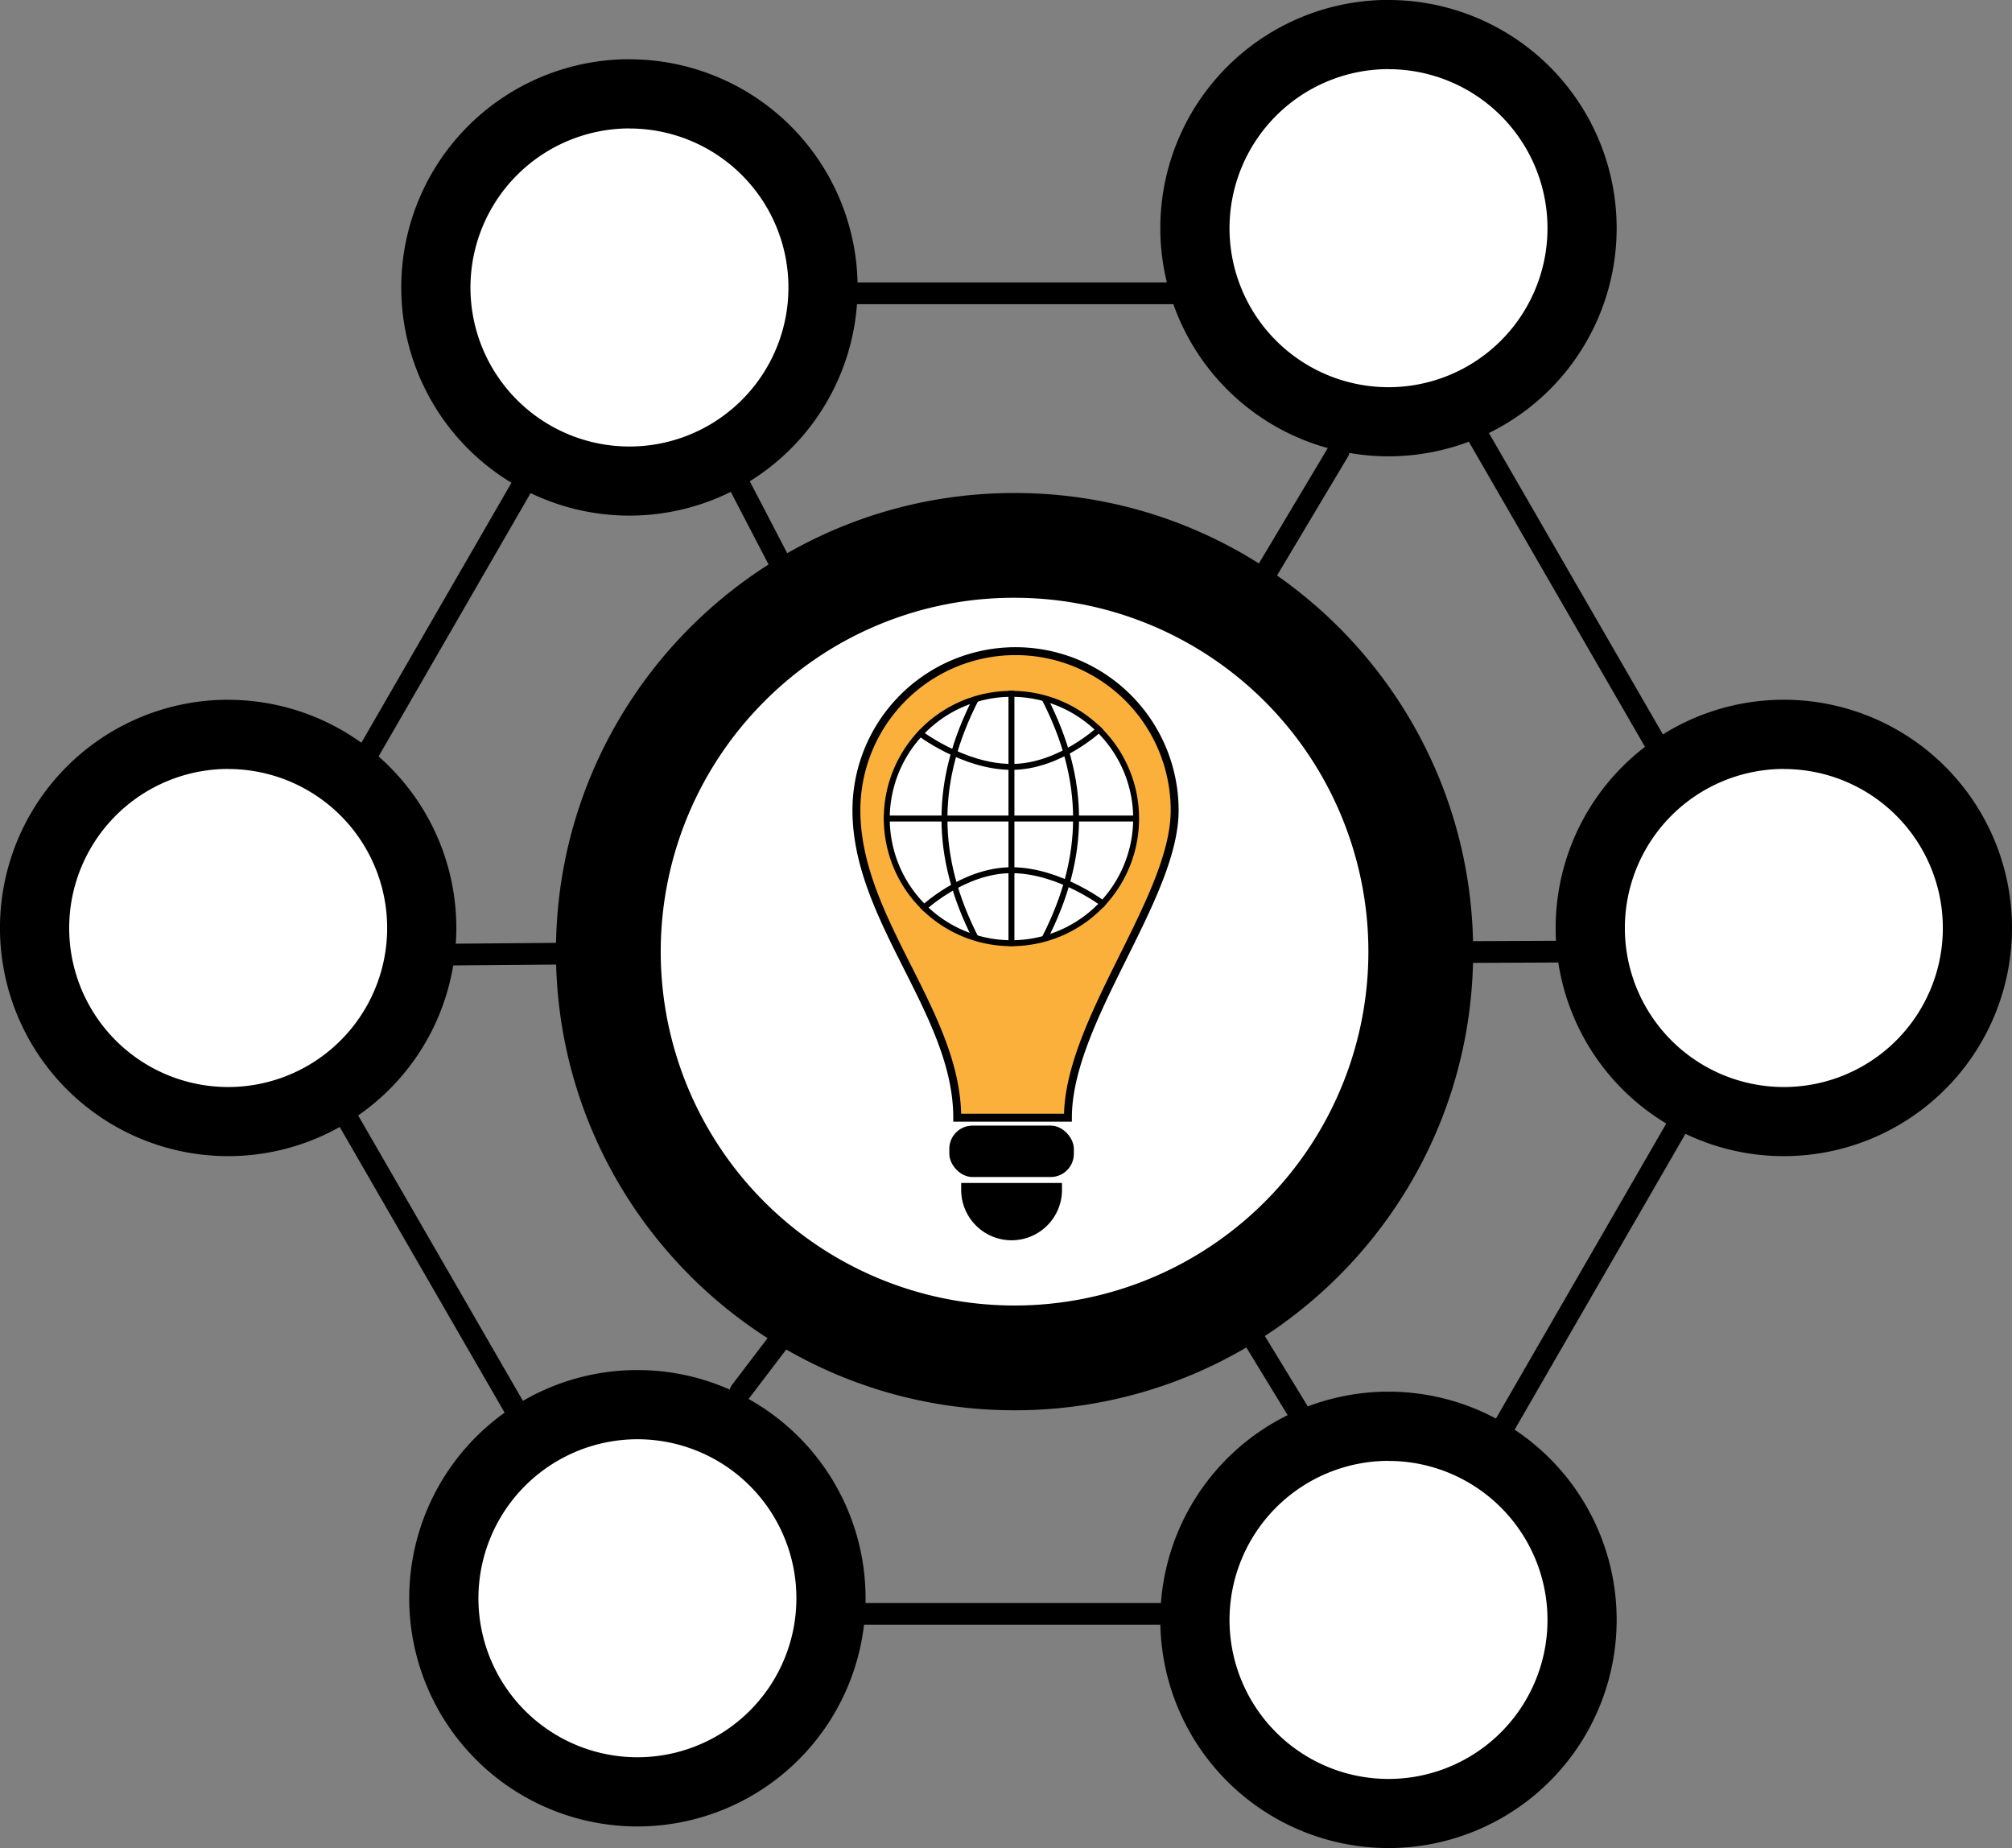
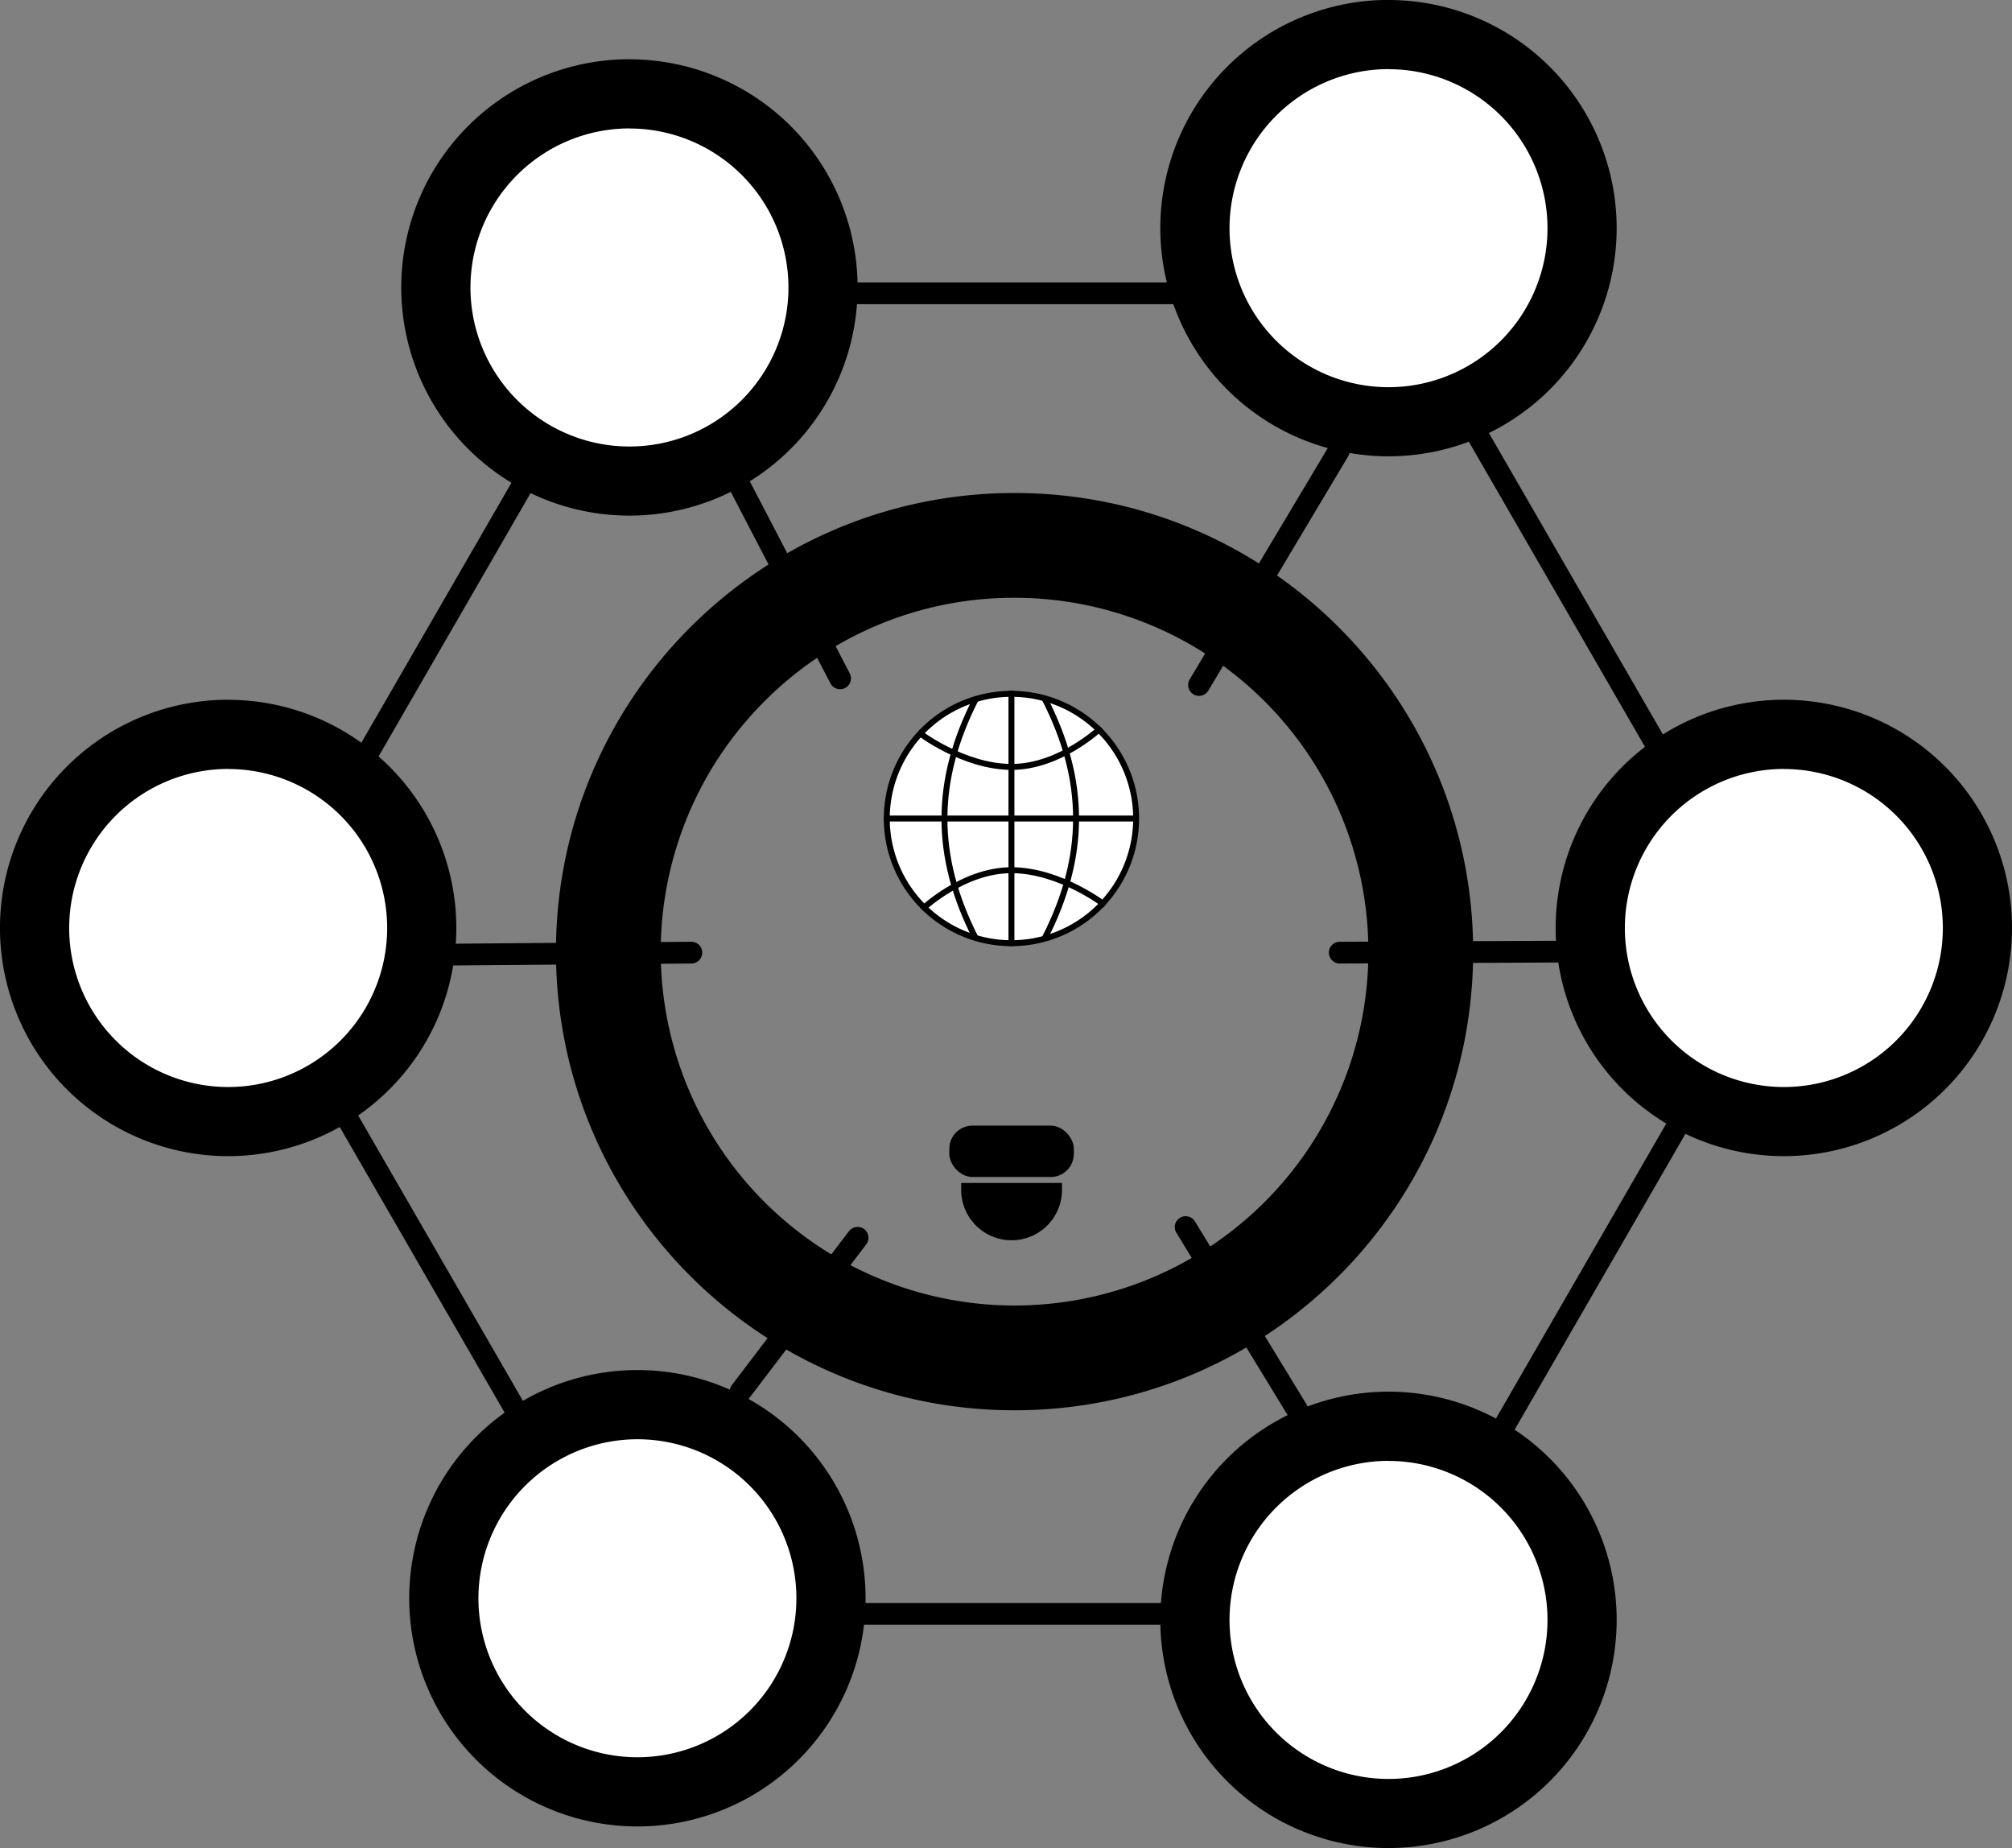
<svg xmlns="http://www.w3.org/2000/svg" id="Слой_1" data-name="Слой 1" viewBox="0 0 1017.85 934.85">
  <rect x="0" y="0" width="1017.85" height="934.85" fill="#808080" stroke="none" />
  <defs>
    <style>.cls-1,.cls-6{fill:none;}.cls-1,.cls-3,.cls-4,.cls-5,.cls-6{stroke:#000;stroke-miterlimit:10;}.cls-1,.cls-3{stroke-width:11px;}.cls-2,.cls-3,.cls-5{fill:#fff;}.cls-3{stroke-linecap:round;}.cls-4{fill:#fbb03b;stroke-width:4px;}.cls-5,.cls-6{stroke-width:3px;}</style>
  </defs>
  <polygon class="cls-1" points="706.08 148.38 320.41 148.38 127.58 482.38 320.41 816.38 706.08 816.38 898.92 482.38 706.08 148.38" />
  <circle class="cls-2" cx="760.21" cy="867.07" r="97.93" transform="translate(-566.82 74.35) rotate(-9.22)" />
  <path d="M760.21,786.65a80.43,80.43,0,1,1-80.43,80.42,80.52,80.52,0,0,1,80.43-80.42m0-35A115.43,115.43,0,1,0,875.63,867.07,115.43,115.43,0,0,0,760.21,751.65Z" transform="translate(-437.75 -58.62)" />
  <circle class="cls-2" cx="702.43" cy="819.43" r="97.93" />
  <path d="M1140.18,797.62A80.43,80.43,0,1,1,1059.75,878a80.52,80.52,0,0,1,80.43-80.42m0-35A115.43,115.43,0,1,0,1255.6,878a115.43,115.43,0,0,0-115.42-115.42Z" transform="translate(-437.75 -58.62)" />
  <circle class="cls-2" cx="553.18" cy="528.04" r="97.93" transform="translate(-525.59 886.48) rotate(-76.72)" />
  <path d="M553.18,447.62A80.43,80.43,0,1,1,472.75,528a80.52,80.52,0,0,1,80.43-80.42m0-35A115.43,115.43,0,1,0,668.6,528,115.43,115.43,0,0,0,553.18,412.62Z" transform="translate(-437.75 -58.62)" />
  <circle class="cls-2" cx="756.18" cy="204.04" r="97.93" transform="translate(-53.89 834.49) rotate(-76.72)" />
  <path d="M756.18,123.62A80.43,80.43,0,1,1,675.75,204a80.52,80.52,0,0,1,80.43-80.42m0-35A115.43,115.43,0,1,0,871.6,204,115.43,115.43,0,0,0,756.18,88.62Z" transform="translate(-437.75 -58.62)" />
  <circle class="cls-2" cx="702.43" cy="115.43" r="97.93" />
  <path d="M1140.18,93.62A80.43,80.43,0,1,1,1059.75,174a80.52,80.52,0,0,1,80.43-80.42m0-35A115.43,115.43,0,1,0,1255.6,174,115.43,115.43,0,0,0,1140.18,58.62Z" transform="translate(-437.75 -58.62)" />
  <circle class="cls-2" cx="902.43" cy="469.43" r="97.93" />
  <path d="M1340.18,447.62A80.43,80.43,0,1,1,1259.75,528a80.52,80.52,0,0,1,80.43-80.42m0-35A115.43,115.43,0,1,0,1455.6,528a115.43,115.43,0,0,0-115.42-115.42Z" transform="translate(-437.75 -58.62)" />
  <line class="cls-3" x1="374.58" y1="704" x2="433.85" y2="626.12" />
  <line class="cls-3" x1="227.75" y1="482.88" x2="349.75" y2="481.88" />
  <line class="cls-3" x1="374.58" y1="246.28" x2="424.99" y2="343.14" />
  <line class="cls-3" x1="677.25" y1="228.09" x2="606.56" y2="346.51" />
  <line class="cls-3" x1="787" y1="481.38" x2="677.75" y2="481.88" />
  <line class="cls-3" x1="656.44" y1="713.53" x2="599.8" y2="620.7" />
-   <circle class="cls-2" cx="513.25" cy="481.38" r="205.5" />
  <path d="M951,361a179,179,0,1,1-126.57,52.43A177.83,177.83,0,0,1,951,361m0-53c-128.13,0-232,103.87-232,232S822.87,772,951,772s232-103.87,232-232S1079.13,308,951,308Z" transform="translate(-437.75 -58.62)" />
-   <path class="cls-4" d="M1032,468.5C1032,513,978,575,978,624H922c0-53-51-100-51-155.5a80.5,80.5,0,0,1,161,0Z" transform="translate(-437.75 -58.62)" />
  <rect x="480.25" y="569.38" width="63" height="26" rx="11.73" />
  <path d="M486.25,598.38h51a0,0,0,0,1,0,0v3.5a25.5,25.5,0,0,1-25.5,25.5h0a25.5,25.5,0,0,1-25.5-25.5v-3.5a0,0,0,0,1,0,0Z" />
  <circle class="cls-2" cx="511.68" cy="414.04" r="63.07" />
  <path d="M949.43,411.09a61.57,61.57,0,1,1-61.56,61.56,61.64,61.64,0,0,1,61.56-61.56m0-3A64.57,64.57,0,1,0,1014,472.65a64.56,64.56,0,0,0-64.57-64.56Z" transform="translate(-437.75 -58.62)" />
  <line class="cls-5" x1="447.2" y1="414.04" x2="574.66" y2="414.04" />
  <line class="cls-5" x1="511.68" y1="349.38" x2="511.68" y2="478.52" />
  <path class="cls-6" d="M904.14,518.67s20.63-19.87,45.29-19.87,47.4,17.7,47.4,17.7" transform="translate(-437.75 -58.62)" />
  <path class="cls-6" d="M994.83,426.68s-20.63,19.87-45.29,19.87-47.39-17.7-47.39-17.7" transform="translate(-437.75 -58.62)" />
  <path class="cls-6" d="M931.41,412.2c-21.16,41.34-21.16,79.8,0,121.15" transform="translate(-437.75 -58.62)" />
  <path class="cls-6" d="M966.25,412.08c21.16,41.34,21.16,79.81,0,121.15" transform="translate(-437.75 -58.62)" />
</svg>